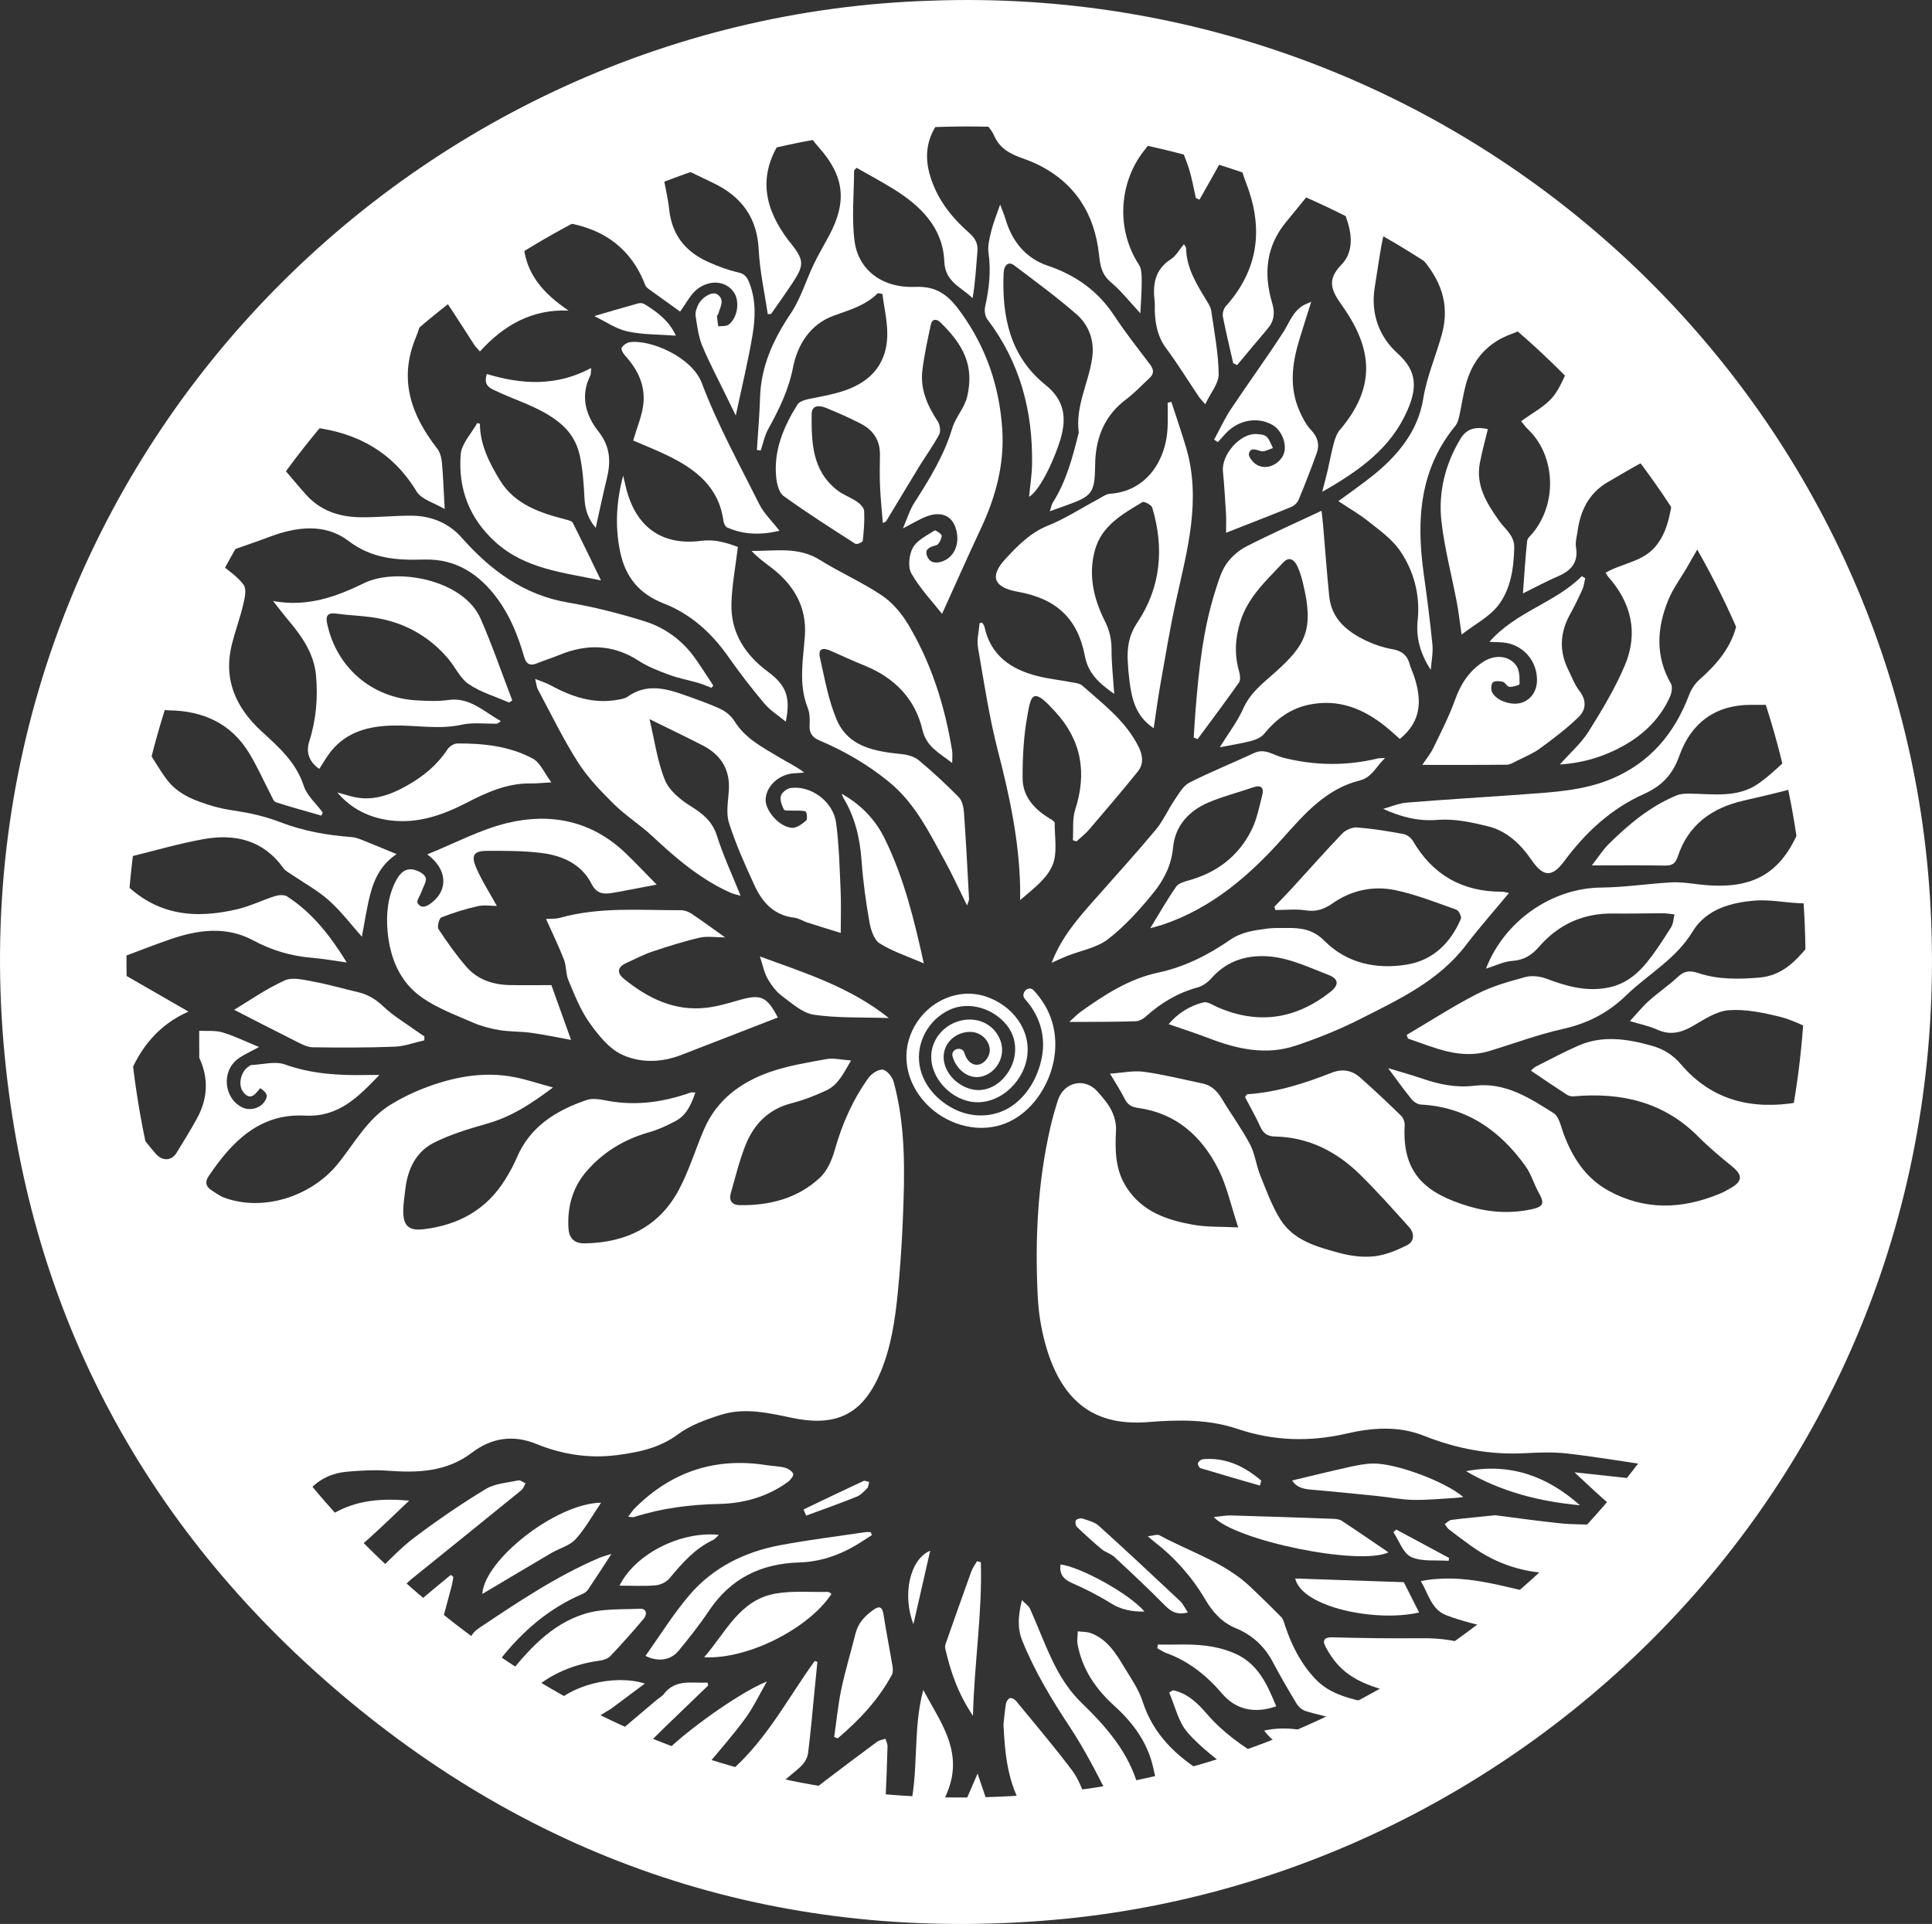
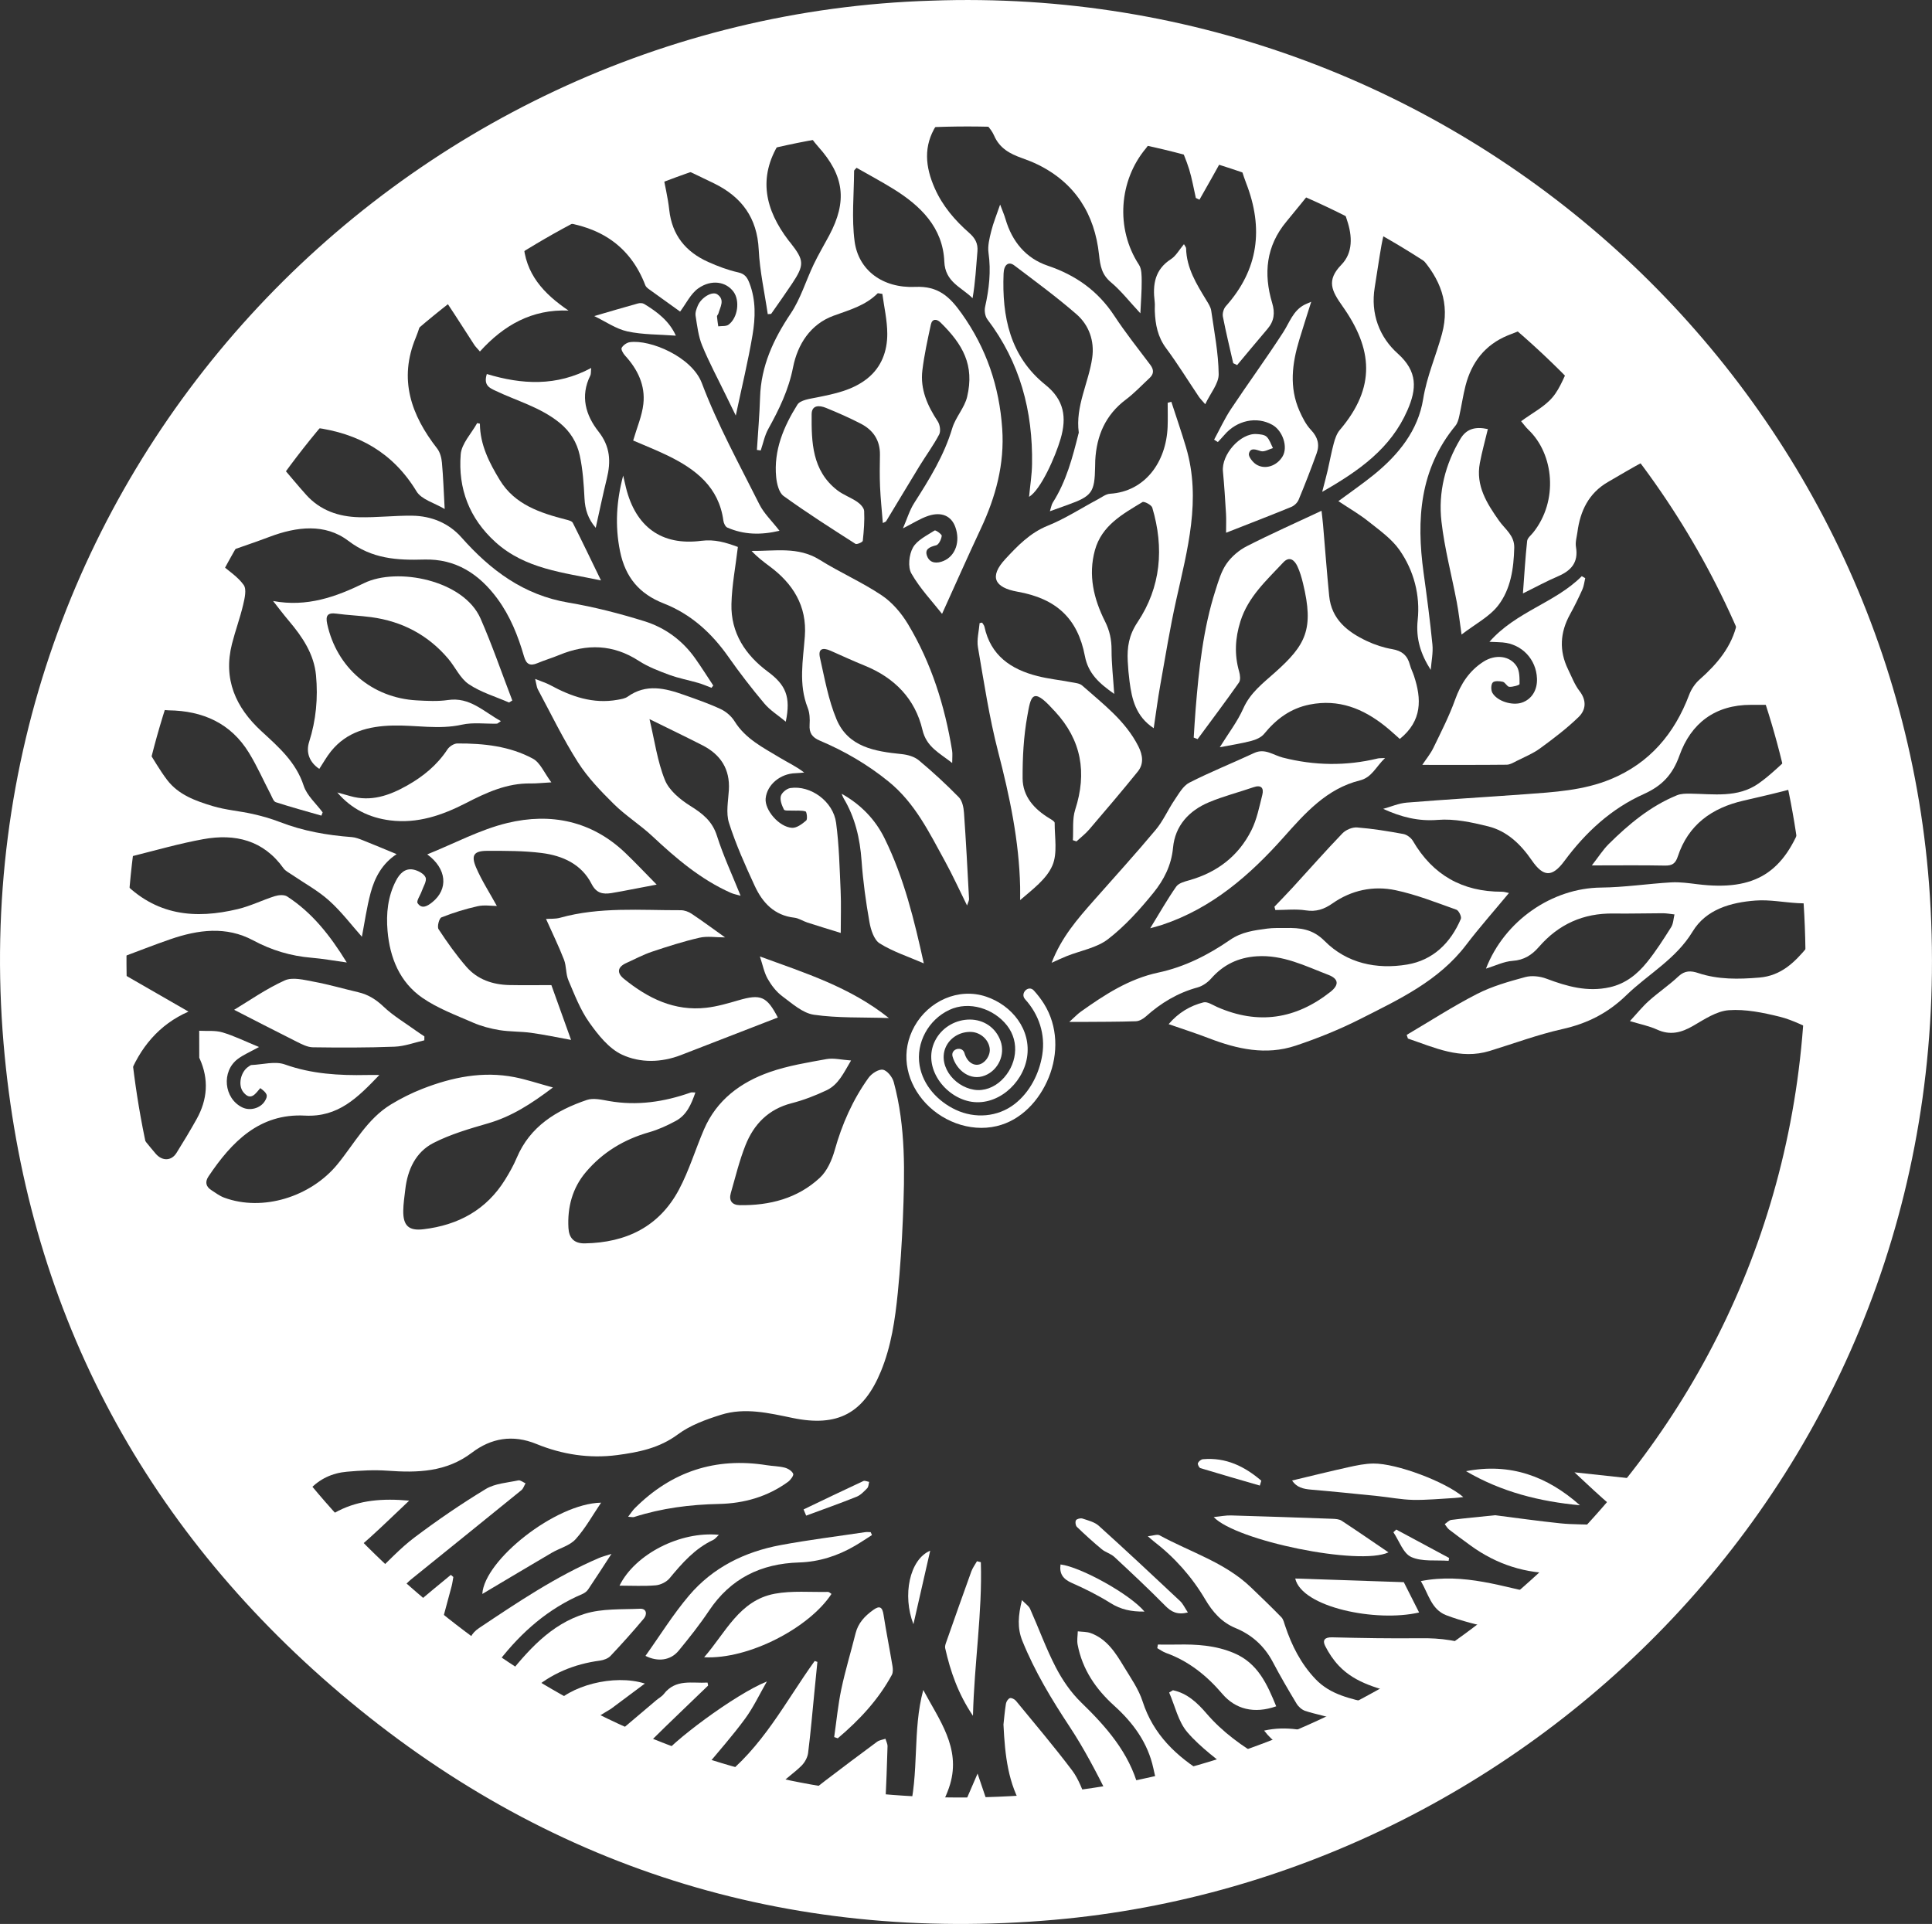
<svg xmlns="http://www.w3.org/2000/svg" id="Layer_1" data-name="Layer 1" viewBox="0 0 702.68 699.85">
  <rect x="0" y="0" width="702.68" height="699.85" fill="#333333" stroke="none" />
  <defs>
    <style>
      .cls-1 {
        fill: #fff;
      }

      .cls-2 {
        fill: none;
        stroke: #fff;
        stroke-miterlimit: 10;
        stroke-width: 46px;
      }
    </style>
  </defs>
  <path class="cls-1" d="M49.6,411.08c2.34,2.87,4.62,5.78,7.03,8.59,2.38,2.77,5.71,2.67,7.55-.27,2.53-4.04,4.99-8.13,7.32-12.3,3.98-7.13,4.52-14.49,1.12-22.02-.05-.12-.15-.24-.15-.36-.01-3.26-.02-6.51-.02-9.77,2.83,.16,5.82-.2,8.47,.59,4.29,1.28,8.35,3.3,13.27,5.32-3.18,1.77-5.65,2.8-7.72,4.36-6.01,4.53-5.04,14.33,1.61,17.59,2.84,1.39,6.61,.36,8.23-2.25,1.24-2,.99-2.81-1.64-4.75-1.65,1.87-3.39,4.91-6.16,1.48-2.1-2.6-.94-7.52,1.93-9.33,.33-.21,.67-.53,1.02-.55,4.07-.17,8.57-1.48,12.14-.21,9.78,3.49,19.72,4.05,29.85,3.84,1.24-.03,2.48,0,4.53,0-7.9,8.22-14.92,15.41-27.09,14.77-16.5-.87-26.63,9.55-35.05,22.11-1.33,1.98-.99,3.69,1,4.98,1.52,.98,3,2.12,4.67,2.74,14.06,5.22,31.5-.31,41.15-12.03,6.21-7.55,10.87-16.62,19.58-21.89,3.63-2.2,7.48-4.13,11.43-5.67,10.78-4.21,21.91-6.49,33.5-4.22,4.34,.85,8.57,2.29,13.94,3.75-7.94,6.01-15.08,10.58-23.57,13.04-6.77,1.96-13.67,3.96-19.9,7.15-6.47,3.32-9.42,9.74-10.24,16.96-.29,2.56-.7,5.13-.73,7.7-.07,5.44,2.02,7.36,7.35,6.72,12.65-1.5,22.91-7.04,29.74-18.11,1.56-2.52,3.03-5.14,4.18-7.86,4.85-11.49,14.44-17.29,25.5-21.06,2.36-.8,5.37-.09,8,.38,10.25,1.81,20.11,.34,29.8-3.09,.32-.11,.71-.01,1.68-.01-1.51,4.35-3.17,8.22-7.15,10.36-3.07,1.65-6.31,3.15-9.66,4.1-9.14,2.6-16.93,7.29-23.03,14.51-4.9,5.79-6.75,12.8-6.33,20.31,.19,3.5,1.9,5.68,5.95,5.61,15.04-.26,27.06-6.06,34.25-19.57,3.69-6.94,5.97-14.61,9.09-21.86,4.62-10.74,13.34-17.18,23.93-20.89,6.63-2.32,13.71-3.46,20.67-4.72,2.57-.46,5.36,.27,8.9,.51-2.67,4.49-4.56,8.78-8.91,10.84-4.08,1.93-8.37,3.59-12.74,4.71-8.41,2.17-13.73,7.64-16.77,15.33-2.22,5.61-3.65,11.54-5.32,17.36-.78,2.73,.46,4.35,3.28,4.39,10.87,.15,21.01-2.45,29.09-9.95,2.66-2.47,4.41-6.45,5.43-10.07,2.66-9.49,6.57-18.33,12.29-26.3,1.11-1.54,3.63-3.2,5.2-2.95,1.55,.24,3.47,2.64,3.96,4.44,4.44,16.38,4.02,33.15,3.33,49.9-.37,8.93-.95,17.86-1.84,26.76-.98,9.77-2.37,19.48-6.18,28.7-6.27,15.14-15.63,20.28-32.05,16.88-8.63-1.78-17.36-3.9-26.05-1.17-5.47,1.72-11.18,3.77-15.7,7.13-6.74,5.02-14.3,6.51-22.09,7.54-10.09,1.33-20.01-.21-29.36-4.04-8.61-3.53-16.48-2.13-23.43,3.14-9.39,7.13-19.82,7.37-30.77,6.58-4.88-.35-9.84-.06-14.72,.37-5.32,.46-10.02,2.61-13.7,6.65-1.88,2.06-3.31,1.22-4.65-.74-6.66-9.73-13.75-19.18-19.96-29.19-18.71-30.16-31.09-62.88-38.52-97.53-.23-1.05-.27-2.14-.4-3.21,.22-.08,.44-.16,.66-.23Z" />
-   <path class="cls-1" d="M450.35,446.47c-2.7-8.12-4.15-15.12-7.27-21.27-6.03-11.85-15.3-20.27-29.09-22.17-2.53-.35-3.91-1.22-4.99-3.42-1.36-2.76-3.08-5.34-5.27-9.06,4.6-.31,8.57-1.2,12.34-.68,7.14,.98,14.18,2.77,21.25,4.24,3.28,.68,5.39,2.75,7.08,5.59,3.33,5.56,7.2,10.82,10.23,16.54,1.82,3.44,2.24,7.61,3.72,11.27,2.21,5.47,4.24,11.13,7.34,16.09,4.82,7.69,13.33,9.96,21.45,12.16,4.07,1.11,8.55,1.69,12.69,1.23,4.09-.46,8.18-2.16,11.91-4.04,2.8-1.41,2.73-4.39,.7-6.64-5.78-6.42-11.52-12.9-17.67-18.95-8.57-8.44-18.77-13.71-31.09-13.94-2.68-.05-4.2-1.14-5.31-3.59-1.69-3.75-3.76-7.32-5.55-10.76,.52-.66,.66-1.02,.83-1.03,10.74-.69,20.83-3.96,30.74-7.84,3.82-1.49,7.26-.9,10.18,1.66,5.15,4.52,10.13,9.24,15.04,14.02,.81,.79,1.35,2.33,1.28,3.49-1.01,17.61,7.77,24.78,23.36,29.45,7.43,2.23,15.05,2.71,22.73,1.08,4.38-.93,4.86-2.15,2.72-5.96-1.77-3.15-2.77-6.81-4.85-9.72-9.34-13.06-21.48-21.55-38.1-22.43-1.18-.06-2.61-1.03-3.4-2-2.76-3.39-5.29-6.96-8.48-11.24,4.59,1.39,8.55,2.47,12.42,3.8,6.18,2.12,12.35,3.41,19.01,2.59,11.09-1.36,20.03,4.45,28.77,9.98,2,1.27,2.64,4.89,3.63,7.53,3.23,8.62,8,16.07,16.24,20.62,13.22,7.31,26.8,6.83,40.45,1.2,1.43-.59,2.81-1.35,4.15-2.13,4.29-2.48,4.28-4.73,.41-7.87-4.23-3.43-8.43-6.95-12.26-10.8-12.62-12.69-28.09-16.19-45.26-14.67-.82,.07-1.83-.13-2.51-.57-4.32-2.8-8.57-5.71-13.11-8.77,.57-.48,1.12-1.15,1.84-1.51,5.1-2.57,10.14-5.28,15.37-7.57,8.83-3.87,17.76-2.5,26.68,0,4.33,1.21,7.69,3.27,10.76,6.86,11.26,13.19,25.98,16.6,42.59,13.71,1.49-.26,3-.35,5.22-.6-1.01,5.42-1.83,10.33-2.85,15.19-5.73,27.32-14.86,53.49-27.87,78.15-6.64,12.58-14.74,24.37-22.16,36.54-1.47,2.4-3.56,3.23-6.27,2.82-10.06-1.49-20.1-3.18-30.2-4.33-5.01-.57-10.14-.39-15.19-.11-12.81,.7-25.02-1.64-36.89-6.36-9.17-3.64-18.75-2.93-27.96-.8-13.54,3.13-26.68,2.74-39.77-1.67-10.66-3.58-21.48-3.36-32.57-2.49-16.74,1.32-29.83-4.78-36.52-25.66-2.03-6.35-3.23-13.16-3.57-19.82-1.06-20.79-.09-41.51,4.62-61.9,.75-3.26,1.67-6.49,2.7-9.68,2.15-6.68,9.77-8.39,14.36-3.21,1.88,2.13,3.83,4.33,5.09,6.83,1.09,2.16,1.81,4.82,1.69,7.21-.37,7.35-.37,14.42,3.89,20.97,5.7,8.78,14.59,11.75,24.01,13.46,5.21,.95,10.64,.68,16.58,.99Z" />
  <path class="cls-1" d="M321.09,190.25c-.36-4.56-.82-8.89-1.01-13.24-.17-3.85-.1-7.71-.04-11.57,.08-5.24-2.43-8.97-6.9-11.29-4.14-2.15-8.43-4.03-12.75-5.79-2.31-.94-5.17-1.13-5.19,2.33-.08,10.2,.16,20.47,9.24,27.58,2.21,1.73,5.01,2.69,7.35,4.29,1.11,.76,2.45,2.16,2.51,3.33,.18,3.6-.11,7.25-.5,10.84-.05,.49-2.17,1.41-2.66,1.1-8.82-5.65-17.67-11.28-26.15-17.41-1.69-1.22-2.46-4.46-2.69-6.86-.95-9.74,2.72-18.39,7.72-26.36,1.05-1.67,4.47-2.12,6.9-2.6,6.58-1.32,13.16-2.62,18.56-6.94,5.13-4.11,7.23-9.91,7.23-16.17,0-4.95-1.17-9.89-1.79-14.58-1.24-.16-1.61-.31-1.72-.2-4.47,4.48-10.27,6.04-16.03,8.14-8.45,3.09-13.1,10.46-14.74,18.81-1.61,8.2-5.08,15.3-9.02,22.41-1.31,2.38-1.84,5.18-2.73,7.79-.46-.07-.92-.14-1.39-.2,.4-6.37,.96-12.73,1.15-19.1,.35-11.44,4.86-21.14,11.14-30.51,3.62-5.39,5.52-11.92,8.36-17.86,1.71-3.58,3.76-7.01,5.63-10.52,6.67-12.51,5.49-21.79-4.02-32.36-1.53-1.7-2.82-3.61-4.81-6.19,16.69-3.16,32.57-5.36,49.5-5.45-.73,1.7-1.06,2.9-1.7,3.91-4.8,7.55-4,15.16-.56,22.93,2.85,6.43,7.29,11.62,12.49,16.18,2.12,1.86,3.28,3.81,3.03,6.71-.48,5.63-.76,11.27-1.77,17.07-4.12-4.09-9.97-5.82-10.28-13.33-.51-12.38-8.65-20.33-18.65-26.49-4.28-2.64-8.72-5.02-13.26-7.61-.33,.41-.9,.79-.9,1.17-.05,8.53-.93,17.18,.18,25.56,1.38,10.48,10.15,17.12,22.07,16.59,8.35-.38,12.5,3.54,16.87,9.68,9.01,12.65,13.69,26.53,14.75,41.87,.89,12.9-2.36,24.84-7.78,36.39-4.88,10.4-9.52,20.92-14.1,31-3.52-4.49-8.02-9.2-11.15-14.68-1.35-2.36-.87-6.87,.55-9.42,1.52-2.73,5.06-4.39,7.91-6.24,.34-.22,2.64,1.39,2.57,1.97-.15,1.25-1.06,3.17-2.01,3.42-2.35,.6-4.34,1.36-3.29,4,1.06,2.66,3.66,2.68,6,1.68,4.36-1.86,6.11-7.13,4.25-12.31-1.44-4.02-4.97-5.68-9.85-4.07-2.87,.95-5.49,2.67-9.21,4.55,1.5-3.44,2.41-6.58,4.09-9.21,5.51-8.63,10.87-17.26,13.85-27.22,1.19-3.99,4.46-7.41,5.41-11.42,2.73-11.52-1.55-19.08-9.7-27.06-1.36-1.33-3.02-1.42-3.49,.76-1.19,5.52-2.41,11.06-3.09,16.66-.84,6.9,1.85,12.88,5.59,18.56,.81,1.22,1.15,3.57,.52,4.77-2.09,3.98-4.79,7.64-7.15,11.48-4.08,6.67-8.08,13.39-12.14,20.08-.11,.19-.43,.25-1.17,.65Z" />
  <path class="cls-1" d="M236.23,261.6c1.86,7.8,2.85,15.33,5.61,22.15,1.54,3.81,5.59,7.12,9.28,9.43,4.45,2.78,7.95,5.52,9.64,10.86,2.3,7.26,5.55,14.21,8.6,21.79-1.31-.38-2.49-.58-3.55-1.05-10.97-4.87-19.9-12.52-28.56-20.62-4.43-4.14-9.68-7.42-13.98-11.67-4.76-4.7-9.52-9.64-13.09-15.24-5.41-8.5-9.81-17.64-14.59-26.54-.39-.73-.44-1.65-.95-3.74,2.42,.98,4.02,1.45,5.45,2.23,7.67,4.17,15.63,6.97,24.55,5.35,1.27-.23,2.69-.44,3.69-1.16,6.69-4.76,13.54-3.06,20.39-.64,4.52,1.6,9.07,3.17,13.4,5.19,1.97,.92,3.92,2.61,5.06,4.46,3.98,6.41,10.43,9.57,16.5,13.25,2.85,1.73,5.91,3.12,8.81,5.37-1.05,.08-2.09,.21-3.14,.24-5.57,.13-10.41,4.21-10.88,9.2-.4,4.15,4.84,10.38,9.6,10.67,1.69,.1,3.69-1.41,5.15-2.66,.53-.46,.19-3.17-.23-3.3-1.5-.46-3.21-.23-4.84-.31-1.05-.05-2.78,.14-3.03-.37-.75-1.5-1.51-3.43-1.13-4.91,.31-1.22,2.12-2.72,3.45-2.92,7.38-1.1,15.61,4.84,16.65,12.65,1.1,8.17,1.27,16.48,1.65,24.74,.22,4.86,.04,9.74,.04,15.32-3.9-1.21-8.04-2.46-12.15-3.79-1.6-.52-3.11-1.58-4.73-1.76-7.3-.82-11.59-5.48-14.4-11.56-3.46-7.49-6.86-15.07-9.36-22.91-1.16-3.63-.29-7.96-.05-11.96,.46-7.67-3.03-12.93-9.64-16.3-5.96-3.04-12-5.94-19.22-9.5Z" />
  <path class="cls-1" d="M548.82,324.83c-5.31,6.41-10.69,12.47-15.59,18.9-9.96,13.09-24.36,19.78-38.39,26.89-7.6,3.85-15.59,7.08-23.67,9.77-10.71,3.56-21.21,1.24-31.46-2.71-4.7-1.81-9.5-3.34-14.67-5.14,3.53-4.14,7.8-6.69,12.67-7.92,1.44-.36,3.37,.98,5.01,1.7,14.87,6.53,28.58,4.43,41.19-5.54,3.23-2.56,2.94-4.74-.76-6.16-8.43-3.23-16.57-7.4-26.07-6.76-6.75,.45-12.15,3.06-16.6,8.11-1.26,1.43-3.12,2.72-4.93,3.22-7.19,1.96-13.31,5.64-18.8,10.57-.97,.87-2.38,1.68-3.62,1.73-6.44,.22-12.89,.19-19.33,.24-1.23,0-2.46,0-4.89,0,1.97-1.77,2.99-2.88,4.19-3.73,8.68-6.17,17.5-11.95,28.23-14.23,9.49-2.02,18.13-6.4,26.04-11.87,4.25-2.94,8.84-3.48,13.56-4.12,2.18-.29,4.41-.19,6.62-.22,5.29-.08,9.82,.3,14.24,4.75,8.08,8.12,18.9,10.4,29.99,8.55,9.42-1.58,15.83-7.86,19.54-16.61,.33-.79-.75-3.04-1.62-3.34-7.3-2.59-14.58-5.5-22.12-7.09-8.08-1.71-16.05-.04-22.96,4.81-3.03,2.12-5.92,3.11-9.72,2.52-3.6-.56-7.36-.12-11.05-.12-.11-.4-.22-.81-.33-1.21,2.2-2.31,4.43-4.58,6.58-6.92,6.04-6.59,11.94-13.31,18.14-19.75,1.24-1.29,3.59-2.29,5.33-2.16,5.64,.44,11.26,1.36,16.83,2.38,1.29,.24,2.81,1.37,3.48,2.52,7.25,12.44,18.05,18.51,32.38,18.48,.85,0,1.69,.3,2.55,.46Z" />
  <path class="cls-1" d="M509.13,268.8c-1.71-1.49-3.47-3.15-5.35-4.65-8.04-6.41-16.87-9.95-27.4-7.87-7.01,1.38-12.21,5.28-16.63,10.69-1.05,1.28-2.97,2.1-4.64,2.54-3.56,.94-7.22,1.48-11.47,2.31,3.15-5.09,6.43-9.33,8.54-14.08,2.55-5.75,7.12-9.18,11.57-13.15,11.18-9.97,14.22-15.69,10.17-32.37-.51-2.12-1.13-4.26-2.05-6.23-1.06-2.26-2.89-3.8-5.13-1.41-6.06,6.5-12.77,12.47-15.59,21.43-1.93,6.14-2.25,12.1-.47,18.27,.36,1.25,.58,3.07-.06,3.99-4.88,6.95-10,13.75-15.04,20.59-.47-.19-.94-.37-1.42-.56,.23-3.47,.42-6.95,.7-10.41,1.2-14.6,2.72-29.16,7.23-43.2,1.06-3.31,2.06-6.83,4-9.62,1.81-2.61,4.55-4.94,7.39-6.39,8.74-4.46,17.72-8.45,27.17-12.88,.21,1.91,.41,3.49,.55,5.08,.74,8.64,1.38,17.28,2.23,25.91,.84,8.51,6.68,13.09,13.72,16.4,2.9,1.36,6.06,2.41,9.21,2.94,3.55,.6,5.55,2.32,6.43,5.7,.36,1.37,1.03,2.66,1.48,4.01,2.79,8.41,3.04,16.33-5.14,22.95Z" />
  <path class="cls-1" d="M540.44,352.38c6.78-17.55,24.14-29.36,41.87-29.52,8.51-.08,17-1.4,25.51-1.89,3.18-.18,6.42,.29,9.61,.68,21,2.58,31.5-4.29,38.45-23.61,.36-.99,.77-1.96,1.15-2.94,.42,.03,.84,.07,1.25,.1,1.4,10.94,2.79,21.89,4.25,33.36-3.28,0-5.93,.12-8.57-.03-5.15-.28-10.35-1.33-15.44-.95-9.01,.67-18,3.19-22.9,11.27-6.1,10.07-16.13,15.44-24.12,23.18-6.75,6.55-14.25,10.3-23.3,12.32-8.93,2-17.59,5.24-26.37,7.93-10.73,3.3-20.14-1.24-29.76-4.5-.15-.44-.29-.89-.44-1.33,8.51-5.01,16.82-10.41,25.59-14.9,5.47-2.8,11.56-4.51,17.52-6.13,2.37-.64,5.38-.3,7.73,.59,7.47,2.81,14.88,4.93,23,3.11,5.78-1.29,10.02-4.74,13.54-9.08,3.25-4.01,6.04-8.41,8.8-12.78,.81-1.29,.83-3.07,1.21-4.63-1.42-.15-2.85-.43-4.27-.43-5.97,0-11.95,.19-17.92,.1-10.95-.17-19.94,3.89-27.09,12.12-2.55,2.94-5.41,4.81-9.58,5.1-3.21,.22-6.32,1.79-9.75,2.84Z" />
  <path class="cls-1" d="M346.32,277.55c-4.68-3.71-9.34-5.77-10.82-12.06-2.65-11.29-10.15-18.94-20.93-23.33-4.2-1.71-8.32-3.59-12.46-5.44-3.06-1.36-4.59-.6-3.89,2.5,1.71,7.56,3.06,15.36,6.03,22.44,4.25,10.12,13.98,11.67,23.67,12.65,2.16,.22,4.63,.9,6.24,2.24,5.07,4.23,9.95,8.73,14.57,13.45,1.26,1.28,1.74,3.7,1.88,5.64,.74,10.45,1.28,20.92,1.84,31.38,.03,.54-.33,1.1-.73,2.35-2.88-5.81-5.26-11.07-8.03-16.11-5.73-10.43-10.9-21.18-20.53-28.98-7.64-6.2-15.96-11.05-24.94-14.85-2.85-1.2-3.96-2.8-3.76-5.84,.13-2.04,.04-4.29-.7-6.15-3.39-8.59-1.67-17.29-1.03-26.01,.81-10.99-4.32-19.15-12.89-25.48-2.24-1.66-4.45-3.35-6.49-5.55,8.45,.12,16.89-1.69,24.77,3.24,7.35,4.6,15.4,8.11,22.59,12.93,3.83,2.57,7.15,6.49,9.55,10.49,8.5,14.16,13.37,29.71,16.03,45.97,.2,1.21,.03,2.47,.03,4.51Z" />
  <path class="cls-1" d="M155.41,310.78c9.92-3.99,19.2-9.02,29.12-11.41,15.76-3.8,30.67-.8,42.9,10.88,3.73,3.56,7.26,7.33,11.4,11.53-4.52,.87-8.59,1.65-12.66,2.42-1.27,.24-2.53,.47-3.81,.67-3.14,.48-5.46,.07-7.21-3.36-3.68-7.21-10.56-10.26-18.1-11.22-6.53-.83-13.19-.8-19.8-.79-4.86,0-6.01,1.56-4.1,6.04,2.02,4.73,4.87,9.11,7.56,14.01-1.97,0-4.58-.44-6.97,.09-4.48,1-8.92,2.37-13.19,4.07-.84,.34-1.63,3.39-1.05,4.28,3.11,4.74,6.41,9.41,10.13,13.69,4.02,4.63,9.57,6.51,15.63,6.64,5.17,.11,10.35,.02,15.28,.02,2.4,6.69,4.7,13.1,7.16,19.94-4.75-.86-9.6-1.9-14.5-2.58-3.83-.53-7.76-.37-11.56-.99-3.27-.54-6.58-1.41-9.61-2.73-6.26-2.73-12.83-5.16-18.39-9-8.26-5.7-11.85-14.58-12.69-24.4-.53-6.23,.08-12.44,3.04-18.17,1.34-2.58,3.25-4.69,6.36-4.09,1.67,.33,3.9,1.5,4.44,2.87,.51,1.28-.84,3.32-1.42,5.01-.51,1.49-2,3.55-1.48,4.33,1.53,2.32,3.61,1.04,5.32-.33,5.95-4.77,5.31-12.22-1.81-17.41Z" />
  <path class="cls-1" d="M405.23,252.4c-5.41-3.82-9.43-7.34-10.65-13.77-2.62-13.74-10.48-20.9-24.44-23.38-8.54-1.52-10.42-5.5-4.49-11.9,4.37-4.71,8.95-9.52,15.42-12.12,6.32-2.54,12.12-6.34,18.17-9.56,1.47-.78,2.97-1.98,4.52-2.07,12.66-.81,20.41-11.48,20.91-24.36,.11-2.9,.02-5.81,.02-8.72,.44-.12,.89-.24,1.33-.37,1.79,5.52,3.7,11.01,5.35,16.58,5.6,18.95,.49,37.21-3.59,55.58-2.27,10.22-3.94,20.57-5.78,30.88-.91,5.12-1.58,10.29-2.39,15.7-6.54-4.32-7.95-10.55-8.79-17.04-.32-2.44-.54-4.9-.66-7.36-.25-5.05,.41-9.43,3.55-14.13,8.53-12.76,9.75-27.04,5.38-41.7-.3-1-2.97-2.39-3.58-2.02-7.2,4.36-14.8,8.5-17.28,17.48-2.51,9.12-.43,17.76,3.67,25.91,1.7,3.39,2.39,6.66,2.38,10.4-.01,5.02,.58,10.05,.97,15.96Z" />
  <path class="cls-1" d="M101.76,168.79c3.58,4.19,6.52,7.78,9.62,11.23,5.09,5.66,11.8,7.93,19.12,8.12,6.46,.17,12.94-.63,19.41-.55,6.97,.08,13.32,2.71,17.87,7.84,10.61,11.98,22.64,21.02,38.95,23.77,9.32,1.57,18.56,3.95,27.6,6.76,7.52,2.33,13.86,6.95,18.5,13.51,2.29,3.23,4.4,6.6,6.59,9.9-.22,.27-.43,.55-.65,.82-1.61-.6-3.18-1.31-4.83-1.78-3.48-1.01-7.09-1.67-10.48-2.92-3.82-1.41-7.73-2.9-11.11-5.09-9.34-6.06-18.9-6.29-28.91-2.16-2.63,1.09-5.38,1.9-8,3-2.67,1.12-4.03,.37-4.84-2.41-2.17-7.5-5.02-14.7-9.71-21.07-6.63-8.99-15.15-14.55-26.62-14.22-9.87,.29-18.92-.22-27.59-6.81-8.45-6.43-18.83-5.16-28.63-1.46-4.76,1.8-9.58,3.41-14.38,5.11-.37-.46-.75-.93-1.12-1.39,6.36-10,12.73-20,19.22-30.19Z" />
  <path class="cls-1" d="M99.33,218.62c12.3,2.29,22.84-1.49,33.09-6.5,12.02-5.88,36.21-1.15,42.36,12.88,4.27,9.75,7.73,19.86,11.55,29.81-.4,.24-.8,.49-1.2,.73-4.92-2.15-10.25-3.71-14.63-6.66-3.13-2.11-4.89-6.2-7.46-9.24-7.34-8.67-16.77-13.62-27.99-15.14-4.23-.57-8.51-.71-12.73-1.29-3.22-.44-3.96,.78-3.32,3.72,3.44,15.94,16.27,26.97,32.64,27.84,3.75,.2,7.59,.41,11.27-.13,7.94-1.17,12.87,4.13,19.26,7.66-.91,.6-1.18,.94-1.47,.94-4.24,.1-8.63-.54-12.68,.36-8.44,1.88-16.79,.11-25.17,.32-8.76,.22-16.72,2.22-22.49,9.4-1.59,1.98-2.83,4.24-4.23,6.37-3.52-2.35-4.94-5.91-3.7-9.8,2.53-7.91,3.27-16.03,2.51-24.21-.72-7.78-4.96-14.03-9.88-19.85-1.99-2.35-3.84-4.81-5.75-7.23Z" />
  <path class="cls-1" d="M382.47,350.25c3.6-9.34,9.46-16.01,15.34-22.67,7.55-8.55,15.23-17,22.55-25.76,2.71-3.24,4.43-7.29,6.83-10.82,1.56-2.29,3.1-5.13,5.38-6.3,7.69-3.93,15.74-7.13,23.57-10.79,3.94-1.83,6.97,.79,10.35,1.65,11.53,2.96,23.06,3.13,34.64,.33,.48-.12,1-.06,2.62-.15-3.4,3.25-4.77,7.06-9.18,8.15-12.02,2.99-19.86,11.85-27.61,20.56-12.41,13.95-26.15,25.91-44.22,31.95-1.17,.39-2.38,.68-4.4,1.26,3.43-5.59,6.22-10.53,9.46-15.15,.89-1.27,3.05-1.84,4.74-2.31,10.14-2.86,17.9-8.8,22.6-18.17,1.99-3.96,2.87-8.53,3.97-12.89,.62-2.48-.38-3.76-3.21-2.78-5.39,1.86-10.96,3.27-16.2,5.47-7.26,3.05-12.32,8.53-13.06,16.53-.6,6.44-3.37,11.77-7.13,16.4-4.94,6.09-10.31,12.07-16.48,16.84-4.12,3.19-9.95,4.17-15,6.17-1.62,.64-3.19,1.4-5.57,2.46Z" />
  <path class="cls-1" d="M632.86,220.22c6.76,11.2,11.24,23.12,15.13,36.17-4.16,0-7.64,0-11.11,0-13.05-.03-21.86,6.68-26.05,18.43-2.49,6.99-6.35,11.05-12.99,14.03-11.8,5.29-21.13,13.9-28.83,24.3-4.43,5.99-7.63,5.99-11.89-.2-4.04-5.86-9-10.66-15.92-12.37-5.95-1.47-12.27-2.83-18.28-2.34-7.04,.57-13.28-1.01-19.85-4.01,2.84-.78,5.65-2.03,8.54-2.27,14.33-1.16,28.69-2,43.04-3.05,10.59-.78,21.26-1.36,31.22-5.49,14.14-5.86,23.16-16.55,28.49-30.69,.77-2.03,2.13-4.08,3.75-5.51,6.44-5.7,11.83-12.01,13.69-20.68,.45-2.08,.71-4.2,1.05-6.31Z" />
  <path class="cls-1" d="M282.91,370.12c-11.83,4.59-23.52,9.1-35.2,13.65-7.2,2.8-14.9,2.94-21.5-.14-4.79-2.24-8.71-7.21-11.92-11.75-3.25-4.59-5.33-10.07-7.56-15.31-.98-2.3-.69-5.12-1.6-7.47-1.9-4.9-4.22-9.64-6.54-14.83,1.45-.11,3.36,.06,5.09-.42,14.46-4.04,29.25-2.7,43.95-2.75,1.32,0,2.81,.55,3.92,1.29,3.98,2.66,7.83,5.51,12.17,8.6-3.41,0-6.49-.54-9.3,.11-5.86,1.35-11.63,3.19-17.34,5.11-3.18,1.07-6.17,2.69-9.24,4.07-3.27,1.46-3.61,3.59-.91,5.78,8.73,7.08,18.35,11.85,29.96,10.52,3.95-.45,7.84-1.59,11.68-2.71,8.13-2.37,10.3-1.47,14.33,6.25Z" />
  <path class="cls-1" d="M520.36,243.67c-3.65-5.71-5.45-11.35-4.74-18.12,.96-9.04-1.38-17.97-6.6-25.46-2.87-4.11-7.31-7.22-11.32-10.42-3.3-2.64-7.01-4.76-10.92-7.37,4.61-3.42,8.94-6.39,13-9.69,8.87-7.22,15.99-16.01,17.83-27.44,1.33-8.28,4.69-15.77,6.84-23.7,3.03-11.2-.69-20.07-7.92-28.18-2.66-2.98-5.22-6.05-7.55-9.43,17.49,9.41,33.37,21.03,48.56,34.6-3.3,1.28-6.23,2.35-9.12,3.54-8.31,3.41-13.2,9.78-15.4,18.3-.93,3.63-1.45,7.37-2.27,11.03-.27,1.23-.63,2.6-1.4,3.53-13.03,15.84-14.24,34.19-11.59,53.42,1.2,8.71,2.36,17.43,3.22,26.17,.3,3.02-.38,6.14-.61,9.21Z" />
  <path class="cls-1" d="M357.19,226.46c.29,.5,.74,.98,.86,1.52,2.25,10.49,9.66,15.51,19.3,17.95,4.01,1.02,8.16,1.44,12.23,2.22,1.39,.26,3.08,.38,4.03,1.23,7.54,6.68,15.73,12.79,20.43,22.12,1.59,3.16,2.05,6.36-.23,9.17-5.76,7.13-11.71,14.1-17.67,21.07-1.36,1.59-3.07,2.89-4.62,4.32-.44-.14-.88-.28-1.31-.43,.24-3.72-.26-7.68,.85-11.12,4.33-13.42,2.29-25.29-7.35-35.71-.26-.29-.55-.55-.81-.84-7.58-8.44-8.02-4.37-9.25,2.45-1.35,7.44-1.76,15.14-1.72,22.72,.04,6.59,4.2,11.17,9.7,14.52,.75,.46,1.97,1.13,1.96,1.69-.03,5.22,1.1,11.03-.83,15.5-2.11,4.91-7.08,8.58-11.73,12.58,0-1.6,.03-3.21,0-4.81-.37-16.77-3.82-32.98-8.01-49.17-3.22-12.45-5.14-25.25-7.33-37.95-.49-2.83,.36-5.88,.6-8.83,.3-.06,.59-.12,.89-.18Z" />
  <path class="cls-1" d="M363.77,74.45c.81,2.18,1.49,3.71,1.95,5.29,2.38,8.13,7.41,14.22,15.32,16.9,10.23,3.46,18.28,9.16,24.23,18.21,4.05,6.16,8.66,11.96,13.1,17.86,1.33,1.77,1.35,3.29-.26,4.79-2.85,2.65-5.53,5.52-8.63,7.85-7.42,5.58-10.65,13.11-11.13,22.1-.04,.78-.03,1.56-.05,2.34-.16,9.36-1.12,10.68-10.07,13.89-1.92,.69-3.85,1.38-6.38,2.29,.46-1.4,.58-2.41,1.07-3.18,4.9-7.69,7.16-16.35,9.34-25.05,.03-.13,.12-.26,.1-.37-1.3-9.62,3.6-18.11,4.89-27.24,.86-6.1-1.16-11.87-5.75-15.85-7.22-6.27-14.96-11.95-22.59-17.73-2.1-1.59-3.77-.27-3.9,2.94-.62,15.65,2.29,30.12,15.25,40.52,6.77,5.43,7.78,11.79,5.49,19.6-1.91,6.54-7.2,18.53-11.47,21.12,.39-4.13,1.02-7.99,1.08-11.86,.33-19.31-4.37-37.09-16.24-52.7-.85-1.12-1.15-3.15-.83-4.56,1.45-6.5,2.19-12.94,1.24-19.62-.36-2.55,.35-5.34,.99-7.91,.74-2.99,1.94-5.87,3.22-9.64Z" />
  <path class="cls-1" d="M576.56,210.29c-.34,1.39-.47,2.88-1.05,4.16-1.38,3.07-2.87,6.11-4.5,9.06-3.62,6.57-4,13.21-.69,19.98,1.31,2.67,2.37,5.56,4.16,7.88,2.67,3.45,2.32,6.88-.32,9.44-4.31,4.19-9.17,7.86-14.03,11.42-2.59,1.89-5.66,3.13-8.55,4.59-1.14,.58-2.38,1.33-3.58,1.35-10.08,.11-20.17,.06-30.71,.06,1.34-2.02,2.97-3.98,4.05-6.21,2.8-5.78,5.75-11.53,7.91-17.56,2.06-5.76,5.17-10.46,10.23-13.73,4.37-2.83,9.65-2.24,12.13,1.6,1.11,1.72,1.06,4.31,1.06,6.51,0,.37-2.45,1.08-3.72,1-.82-.05-1.47-1.62-2.37-1.84-1.19-.29-3.08-.4-3.67,.28-.66,.75-.68,2.77-.12,3.74,1.76,3.08,7.23,4.73,10.68,3.58,3.6-1.2,5.71-4.54,5.54-8.78-.27-7.02-5.5-12.53-12.48-13.13-1.28-.11-2.57-.12-4.81-.22,9.67-11.04,23.96-14.18,33.58-23.88,.41,.24,.82,.48,1.24,.71Z" />
  <path class="cls-1" d="M53.37,272.32c2.55,3.96,4.73,7.86,7.41,11.38,4.14,5.45,10.42,7.66,16.62,9.53,4.68,1.41,9.66,1.77,14.45,2.84,3.39,.76,6.76,1.72,10,2.97,8.41,3.26,17.15,4.79,26.09,5.46,1.38,.1,2.76,.65,4.07,1.17,3.95,1.57,7.87,3.22,12.25,5.03-5.23,3.41-7.97,8.49-9.47,14.12-1.43,5.34-2.19,10.87-3.17,15.93-3.64-4.09-7.38-9.07-11.92-13.15-4.07-3.66-9.03-6.33-13.58-9.45-1.04-.72-2.3-1.32-3-2.3-7.33-10.26-17.62-12.7-29.22-10.59-8.51,1.54-16.86,3.94-25.26,6.05-2.13,.54-3.47,.37-2.96-2.24,2.35-11.93,4.74-23.85,7.14-35.77,.07-.34,.36-.63,.57-.98Z" />
  <path class="cls-1" d="M247.34,113.33c-3.42-2.45-7.4-5.3-11.36-8.17-.5-.36-1.06-.84-1.27-1.38-5.49-14.36-16.49-21.35-31.38-23.16-.1-.42-.2-.83-.3-1.25,12.36-5.84,24.71-11.68,37.69-17.82,1.07,5.73,2.19,10.24,2.69,14.81,1.01,9.18,5.99,15.26,14.15,18.92,3.51,1.57,7.19,2.97,10.93,3.8,2.51,.55,3.33,1.94,4.11,3.97,2.37,6.17,2.15,12.57,1.1,18.81-1.58,9.42-3.85,18.71-6.09,29.3-1.5-3.07-2.53-5.14-3.53-7.22-2.93-6.06-6.13-12.01-8.69-18.22-1.39-3.38-1.82-7.19-2.4-10.85-.19-1.18,.33-2.58,.83-3.74,1.28-2.95,5.25-5.32,7.07-4.06,2.87,1.98,1.04,4.61,.39,6.99-.1,.37-.53,.7-.51,1.03,.09,1.21,.31,2.42,.47,3.62,1.27-.18,2.85,.06,3.75-.61,3.39-2.54,4.15-8.68,1.84-11.91-2.69-3.75-8.06-4.67-12.84-1.31-2.79,1.96-4.43,5.55-6.63,8.47Z" />
  <path class="cls-1" d="M553.9,215.87c.51-6.84,.87-12.98,1.53-19.09,.12-1.09,1.42-2.08,2.21-3.08,9.23-11.56,7.51-28.5-1.67-37.29-1.09-1.04-1.97-2.3-2.73-3.19,4.09-3.01,8.51-5.24,11.45-8.73,2.96-3.51,4.46-8.25,7.31-13.84,2.63,3.1,4.95,5.81,7.25,8.53,6.68,7.91,13.34,15.85,20.06,23.72,1.87,2.19,1.44,3.45-1.03,4.76-4.56,2.42-9,5.09-13.48,7.68-6.99,4.06-10.06,10.51-11.08,18.21-.24,1.8-.83,3.68-.53,5.4,.96,5.61-1.72,8.62-6.54,10.68-4.12,1.76-8.07,3.92-12.76,6.24Z" />
  <path class="cls-1" d="M355.6,41.63c21.98-.44,42.98,2.37,64.63,6.89-1.4,2.24-2.22,3.97-3.41,5.39-9.83,11.68-11.19,29.21-2.57,42.4,1.01,1.55,.97,3.94,.99,5.94,.03,3.57-.27,7.14-.48,11.72-4.02-4.31-7.02-8.2-10.71-11.29-3.36-2.81-3.89-5.98-4.33-10.06-1.58-14.71-8.65-26.07-22.28-32.76-1.86-.91-3.81-1.66-5.76-2.36-4.36-1.55-8.12-3.53-10.15-8.24-1.13-2.62-3.56-4.68-5.94-7.64Z" />
-   <path class="cls-1" d="M567.31,278.11c3.86-4.35,7.84-7.8,10.51-12.07,4.84-7.72,9.6-15.63,13.14-24,5-11.81,2.38-22.82-6.17-32.39-.24-.27-.39-.64-.81-1.34,6.21-3.55,14.03-3.97,18.71-10.23,4.63-6.19,4.91-13.42,6.55-21.14,1.53,2.22,3.2,4.36,4.56,6.68,2.01,3.42,5.17,6.93,5.28,10.48,.11,3.54-2.76,7.26-4.63,10.74-2.45,4.55-5.77,8.71-7.7,13.45-4.12,10.11-4.78,20.34,.95,30.34,.66,1.16,.34,3.31-.26,4.68-3.53,8.03-9.62,13.89-17.12,18.05-6.92,3.84-14.47,6.17-23.03,6.73Z" />
  <path class="cls-1" d="M268.37,198.96c-.85,7.16-2.17,13.93-2.34,20.74-.27,10.53,5.08,18.58,13.27,24.65,6.45,4.79,8.39,9.06,6.49,18.16-2.83-2.35-5.72-4.13-7.79-6.6-4.58-5.45-8.95-11.1-13.04-16.93-6.11-8.7-13.61-15.58-23.6-19.49-8.76-3.43-13.9-9.42-15.84-18.93-1.92-9.39-1.3-18.4,1.13-27.56,.34,1.46,.66,2.93,1.02,4.39,3.52,14.2,12.89,21.2,27.36,19.34,4.99-.64,9.04,.64,13.35,2.23Z" />
  <path class="cls-1" d="M116.89,296.69c-5.53-1.6-11.1-3.1-16.57-4.88-.84-.27-1.33-1.8-1.86-2.82-2.64-5.05-4.94-10.3-7.91-15.15-6.62-10.81-16.84-15.29-29.17-15.45-3.39-.04-4.19-1.32-2.97-4.28,6.2-14.94,12.37-29.89,18.63-44.8,.63-1.5,1.81-2.77,2.9-4.39,3.14,2.72,6.56,4.85,8.7,7.88,1.12,1.6,.35,4.86-.21,7.23-1.13,4.78-2.85,9.42-4.06,14.19-3.25,12.82,1.32,23.1,10.67,31.72,6.25,5.76,12.61,11.24,15.42,19.89,1.17,3.59,4.53,6.48,6.89,9.68-.15,.4-.31,.8-.46,1.2Z" />
  <path class="cls-1" d="M283.52,193.07c-6.82,1.61-13,1.46-19-1.17-.71-.31-1.3-1.59-1.42-2.49-1.64-12.25-10.06-18.71-20.18-23.65-4.25-2.07-8.67-3.8-12.63-5.52,1.37-4.73,3.21-8.92,3.7-13.27,.77-6.79-2.06-12.62-6.66-17.63-.69-.75-1.54-2.27-1.23-2.81,.54-.96,1.86-1.9,2.97-2.06,7.4-1.04,22.59,5.32,26.2,14.91,5.72,15.18,13.65,29.55,20.94,44.12,1.64,3.27,4.48,5.94,7.3,9.58Z" />
  <path class="cls-1" d="M441.58,159.93c2.04-3.74,3.81-7.65,6.16-11.18,6.23-9.37,12.88-18.45,18.98-27.9,2.3-3.57,3.57-7.8,7.65-9.96,.54-.29,1.11-.5,2.53-1.12-1.6,5.09-3.02,9.45-4.34,13.83-2.61,8.62-3.73,17.29,.06,25.87,1.09,2.46,2.38,5.02,4.2,6.94,2.45,2.58,3.2,5.29,2.07,8.44-2.05,5.71-4.25,11.36-6.58,16.96-.44,1.07-1.6,2.16-2.68,2.6-7.63,3.13-15.32,6.09-23.7,9.38,0-2.85,.1-4.87-.02-6.88-.31-5.15-.63-10.3-1.12-15.44-.58-6.14,6.34-13.97,12.23-13.58,1.26,.08,2.86,.21,3.66,.98,1.09,1.04,1.56,2.73,2.3,4.13-1.47,.42-3.11,1.46-4.36,1.11-1.87-.53-3.8-1.47-4.38,.88-.26,1.06,1.34,3.1,2.59,3.92,3.23,2.09,7.6,.6,9.67-2.92,2-3.41,.06-9.31-3.76-11.46-5.66-3.17-12.88-1.65-17.42,3.67-.76,.89-1.59,1.74-2.38,2.6-.45-.29-.9-.58-1.36-.87Z" />
  <path class="cls-1" d="M487.49,71.74c6.63,3.44,12.09,6.28,16.93,8.8-.75,3.23-1.49,5.94-1.98,8.7-.9,5.1-1.62,10.23-2.45,15.33-1.56,9.54,1.71,18.07,8.37,24.03,7.35,6.58,6.9,12.93,3.52,20.66-6.05,13.84-17.47,21.95-30.99,29.65,.86-3.33,1.48-5.6,2.01-7.89,.76-3.26,1.33-6.56,2.21-9.79,.46-1.69,1.08-3.53,2.19-4.83,13.27-15.59,11.93-29.52,.98-45.01-3.94-5.58-5.98-9.37-.39-15.12,4.22-4.34,3.98-10.41,2.03-16.17-.8-2.37-1.41-4.8-2.44-8.37Z" />
  <path class="cls-1" d="M112.96,154.8c12.28-14.99,25.66-28.31,40.96-40.11-.88,2.7-1.59,5.47-2.68,8.08-6.34,15.2-1.73,28.2,7.75,40.37,1.06,1.36,1.58,3.37,1.74,5.13,.48,5.25,.65,10.52,1,16.89-3.69-2.21-8.42-3.42-10.23-6.41-8.58-14.15-21.19-21.16-37.11-23.24-.24-.03-.45-.22-1.43-.73Z" />
  <path class="cls-1" d="M531.58,230.82c-.66-4.54-1.06-8.22-1.75-11.83-1.85-9.76-4.44-19.43-5.56-29.27-1.22-10.63,1.35-20.85,6.91-30.11,2.14-3.57,5.3-4.54,9.96-3.53-.98,4.11-2.12,8.19-2.91,12.34-1.56,8.26,2.54,14.69,7,21.03,2.15,3.05,5.62,5.3,5.51,9.81-.19,7.53-1.28,15.05-5.84,20.97-3.19,4.13-8.33,6.74-13.32,10.59Z" />
  <path class="cls-1" d="M662.05,375.78c-5.21-2.15-9.8-4.71-14.73-5.93-6.04-1.49-12.44-2.82-18.55-2.38-4.44,.32-8.86,3.31-12.95,5.68-4.33,2.51-8.37,3.56-13.16,1.36-2.88-1.32-6.08-1.93-9.85-3.08,2.56-2.76,4.56-5.28,6.93-7.39,3.46-3.09,7.35-5.71,10.73-8.89,2.3-2.17,4.56-2.07,7.14-1.21,7.28,2.43,14.69,2.29,22.26,1.66,7.94-.66,12.82-5.53,17.45-11.08,1.47-1.76,2.89-3.56,4.95-5.2,1.21,12.11,.74,24.07-.21,36.45Z" />
  <path class="cls-1" d="M504.34,620.97c-5.66,4.74-10.7,7.97-17.76,4.9-3.76-1.64-7.97-2.21-11.89-3.53-1.21-.41-2.45-1.51-3.12-2.63-3.01-4.99-5.95-10.03-8.66-15.18-3.05-5.78-7.64-9.88-13.52-12.3-5.14-2.11-8.41-5.98-11.04-10.43-4.89-8.27-11.12-15.27-18.7-21.11-.49-.38-.94-.8-2.18-1.87,2-.2,3.42-.81,4.26-.35,11.18,6.13,23.75,9.83,33.23,18.93,3.74,3.59,7.47,7.17,11.08,10.88,.74,.76,1,2.03,1.36,3.1,2.41,7.2,5.73,13.81,11.06,19.41,5.48,5.76,12.76,7.06,19.9,8.85,1.72,.43,3.46,.77,5.98,1.33Z" />
  <path class="cls-1" d="M42.79,348.78c.55-10.31,1.03-19.41,1.52-28.52,12.36,12.96,26.76,14.12,42.22,10.42,4.59-1.1,8.91-3.27,13.43-4.7,1.37-.43,3.39-.59,4.47,.11,9.06,5.87,15.57,14.08,21.69,24.02-4.85-.67-8.81-1.39-12.81-1.72-7.54-.63-14.5-2.71-21.23-6.32-9.8-5.26-20.04-3.88-30.1-.42-5.97,2.06-11.85,4.39-19.2,7.13Z" />
  <path class="cls-1" d="M154.31,378.43c-3.59,.81-7.16,2.17-10.78,2.31-9.91,.38-19.84,.36-29.76,.22-1.96-.03-4-1.11-5.83-2.02-7.95-3.97-15.83-8.06-22.78-11.62,5.38-3.22,11.59-7.62,18.4-10.69,2.88-1.3,7.08-.18,10.57,.47,5.44,1,10.77,2.57,16.17,3.83,3.6,.84,6.44,2.62,9.19,5.23,3.5,3.34,7.79,5.87,11.75,8.73,1.01,.73,2.07,1.41,3.11,2.11,0,.48-.02,.96-.02,1.44Z" />
  <path class="cls-1" d="M174.54,154.12c.06,7.71,3.46,14.31,7.28,20.57,5.39,8.83,14.58,11.88,23.99,14.3,.9,.23,2.18,.53,2.52,1.19,3.42,6.77,6.69,13.61,10.25,20.95-13.78-2.9-27.55-4.14-38.37-13.92-9.52-8.61-13.64-19.5-12.65-31.92,.31-3.93,3.9-7.6,5.99-11.39l1,.23Z" />
  <path class="cls-1" d="M122.7,288.27c1.56,.44,3.13,.86,4.68,1.31,7.56,2.18,14.31-.23,20.75-3.87,5.8-3.28,10.87-7.42,14.6-13.1,.71-1.09,2.39-2.17,3.63-2.17,9.52-.05,19,.96,27.46,5.53,2.67,1.44,4.11,5.15,6.71,8.62-3.47,.19-5.48,.43-7.5,.4-8.63-.16-16.12,3.31-23.54,7.13-8.65,4.45-17.65,7.55-27.57,6.3-7.58-.95-14.11-4.14-19.23-10.14Z" />
  <path class="cls-1" d="M448.53,132.12c-1.28-5.65-2.66-11.28-3.76-16.96-.22-1.16,.27-2.87,1.06-3.76,11.96-13.38,13.77-28.37,7.41-44.77-1.11-2.86-1.93-5.83-2.88-8.75,.22-.33,.44-.67,.67-1,9.02,3.45,18.04,6.9,27.57,10.54-3.92,4.83-7.27,9.04-10.71,13.17-7.42,8.9-8.4,18.96-5.19,29.64,1.08,3.6,.72,6.57-1.69,9.39-3.72,4.37-7.38,8.78-11.06,13.18-.48-.23-.95-.46-1.43-.69Z" />
  <path class="cls-1" d="M279.24,114.28c-1.14-7.81-2.91-15.61-3.29-23.48-.56-11.54-6.17-19.13-16.14-24.04-4.14-2.04-8.33-3.99-12.5-5.97-.05-.44-.1-.88-.15-1.32,12.17-3.66,24.34-7.31,37.48-11.26-.64,2.12-.72,3.02-1.14,3.7-7.97,12.72-5.18,24.41,3.31,35.58,.24,.31,.5,.6,.74,.9,4.99,6.36,5.07,7.97,.47,14.88-2.44,3.66-4.99,7.25-7.51,10.85-.09,.13-.47,.07-1.27,.15Z" />
  <path class="cls-1" d="M653.06,273.36c1.02,3.71,2.12,6.88,2.63,10.14,.14,.91-1.33,2.75-2.37,3.04-6.35,1.75-12.78,3.23-19.2,4.7-11.5,2.64-20.09,8.75-23.9,20.33-.85,2.57-2.05,3.34-4.69,3.29-8.41-.17-16.83-.06-26.57-.06,2.46-3.15,4.06-5.71,6.15-7.78,7.3-7.23,15.15-13.78,24.79-17.73,1.44-.59,3.19-.62,4.79-.6,8.51,.12,17.33,1.62,24.87-3.66,4.62-3.24,8.61-7.38,13.52-11.67Z" />
  <path class="cls-1" d="M190.34,88.01c.6,11.64,7.43,18.83,16.43,24.96-13.28-.54-23.54,5.29-32.22,14.89-.94-1.1-1.57-1.7-2.04-2.4-3.25-4.98-6.41-10.02-9.71-14.96-1.17-1.74-1.75-3.19,.33-4.61,8.33-5.7,16.66-11.41,25-17.1,.41-.28,.96-.35,2.21-.77Z" />
  <path class="cls-1" d="M543.78,551.18c7.4,.93,15.58,2.1,23.79,2.95,4.49,.46,9.05,.31,13.57,.59,1.19,.07,2.35,.71,3.53,1.09-.52,1.08-.83,2.35-1.6,3.21-3.38,3.76-6.74,7.58-10.45,11-1.43,1.31-3.79,2.21-5.75,2.25-11.79,.28-22.5-3.14-32.05-10.1-2.62-1.91-5.23-3.81-7.79-5.8-.64-.5-1.05-1.3-1.57-1.96,.79-.53,1.54-1.42,2.38-1.53,4.99-.64,10.01-1.09,15.93-1.7Z" />
  <path class="cls-1" d="M438.35,147.04c-1.35-1.57-1.89-2.09-2.3-2.7-3.97-5.9-7.7-11.98-11.94-17.69-3.05-4.1-3.9-8.6-4.1-13.43-.05-1.16,.1-2.35-.05-3.5-.77-6.21,.04-11.67,5.93-15.46,1.84-1.19,3.01-3.41,4.72-5.44,.37,.7,.77,1.09,.78,1.5,.15,7.21,3.81,13.04,7.38,18.91,.73,1.19,1.57,2.47,1.76,3.8,1.1,7.68,2.62,15.38,2.71,23.08,.04,3.41-2.96,6.85-4.89,10.93Z" />
  <path class="cls-1" d="M538.62,600.02c-8.6,5.77-16.37,11.09-24.28,16.18-1.14,.73-3.13,.8-4.51,.4-8.16-2.36-16.68-4.13-22.86-10.64-2-2.11-3.69-4.64-5-7.24-1.05-2.09-.17-3.2,2.55-3.13,10.67,.27,21.35,.45,32.03,.33,7.32-.09,14.37,.67,22.07,4.09Z" />
  <path class="cls-1" d="M364.96,627.39c.22-1.98,.45-4.82,.9-7.63,.12-.78,.78-1.82,1.44-2.05,.57-.2,1.72,.39,2.2,.97,6.89,8.39,13.92,16.68,20.45,25.34,2.44,3.24,3.78,7.33,5.45,11.11,.89,2.01,.47,3.47-2.2,3.68-5.55,.43-11.1,.94-16.63,1.59-2.18,.26-3.22-.68-4.28-2.4-5.66-9.15-6.77-19.36-7.32-30.62Z" />
  <path class="cls-1" d="M183.56,610.97c8.33-10.57,16.74-20.15,29.22-23.97,6.26-1.92,13.28-1.51,19.97-1.81,2.48-.11,2.67,2.07,1.41,3.58-3.89,4.65-7.94,9.17-12.11,13.58-.9,.95-2.5,1.53-3.85,1.71-9.35,1.25-17.69,4.66-24.85,10.92-.65,.57-2.23,.81-2.97,.42-2.25-1.18-4.3-2.75-6.83-4.43Z" />
-   <path class="cls-1" d="M371.68,582.05c1.31,1.37,2.5,2.11,2.97,3.18,3.16,7.08,5.8,14.43,9.36,21.3,2.4,4.62,5.5,9.14,9.22,12.75,9.16,8.89,17.39,18.23,20.83,30.88,.56,2.06,2.06,4.48-1.78,5.47-7.25,1.86-7.26,1.56-9.28-2.48-4.27-8.52-8.69-17.05-13.93-24.99-6.59-9.98-12.71-20.11-17.22-31.24-1.92-4.75-1.53-9.23-.17-14.87Z" />
+   <path class="cls-1" d="M371.68,582.05c1.31,1.37,2.5,2.11,2.97,3.18,3.16,7.08,5.8,14.43,9.36,21.3,2.4,4.62,5.5,9.14,9.22,12.75,9.16,8.89,17.39,18.23,20.83,30.88,.56,2.06,2.06,4.48-1.78,5.47-7.25,1.86-7.26,1.56-9.28-2.48-4.27-8.52-8.69-17.05-13.93-24.99-6.59-9.98-12.71-20.11-17.22-31.24-1.92-4.75-1.53-9.23-.17-14.87" />
  <path class="cls-1" d="M441.45,648.46c-5.82,1.63-11.63,3.35-17.5,4.78-.61,.15-2.05-1.24-2.38-2.17-.91-2.55-1.51-5.22-2.09-7.87-2.02-9.27-7.34-16.5-14.19-22.69-6.75-6.09-11.63-13.24-13.35-22.27-.3-1.55,.02-3.22,.06-4.83,1.58,.2,3.26,.11,4.72,.65,5.89,2.16,9.04,7.2,12.06,12.21,2.47,4.09,5.34,8.13,6.78,12.6,3.91,12.19,12.4,20.1,22.84,26.48,1.07,.65,2.13,1.3,3.2,1.95-.05,.39-.1,.78-.15,1.17Z" />
  <path class="cls-1" d="M177.07,136.05c12.66,3.83,25.33,4.6,37.95-2.2-.15,1.38-.03,2.18-.32,2.76-3.74,7.49-1.67,14.47,2.97,20.36,4.31,5.47,4.56,10.93,3.03,17.13-1.43,5.82-2.64,11.69-4.03,17.9-2.75-3.2-3.88-6.62-4.08-10.64-.27-5.27-.62-10.61-1.74-15.75-1.02-4.65-3.4-8.65-7.43-11.9-6.96-5.61-15.42-7.85-23.22-11.58-2.13-1.01-4.43-1.94-3.14-6.09Z" />
  <path class="cls-1" d="M306.12,288.74c6.94,3.89,12.21,9.31,15.61,16.23,7.06,14.35,10.81,29.76,14.26,45.46-5.66-2.46-11.23-4.25-16.04-7.26-2.08-1.3-3.24-4.98-3.73-7.77-1.3-7.36-2.33-14.81-2.86-22.26-.58-8.14-2.35-15.79-6.57-22.82-.29-.49-.46-1.06-.68-1.59Z" />
  <path class="cls-1" d="M317.15,558.38c-2.07,1.32-4.1,2.69-6.22,3.93-6.27,3.67-13.08,5.83-20.3,6.05-13.91,.42-24.91,5.81-32.76,17.55-3.38,5.06-7.18,9.85-11.05,14.55-2.96,3.6-7.63,4.11-12.06,1.88,5.25-7.35,10.03-15.11,15.87-21.98,8.67-10.21,20.27-15.91,33.33-18.33,10.16-1.89,20.44-3.16,30.67-4.69,.67-.1,1.36-.01,2.04-.01,.16,.35,.32,.71,.47,1.06Z" />
  <path class="cls-1" d="M261.7,647.6c15.73-11.91,23.94-28.63,34.61-43.41,.33,.11,.65,.23,.98,.34-.35,3.48-.7,6.96-1.04,10.45-.75,7.57-1.39,15.15-2.34,22.69-.21,1.63-1.21,3.43-2.39,4.61-2.55,2.55-5.66,4.57-8.17,7.16-2.45,2.54-4.93,3.25-8.27,2.11-4.09-1.4-8.29-2.47-13.38-3.95Z" />
  <path class="cls-1" d="M135.79,573.06c5.26-4.92,9.72-9.86,14.95-13.79,8.34-6.28,16.99-12.21,25.92-17.62,3.37-2.04,7.84-2.29,11.86-3.15,.76-.16,1.74,.69,2.62,1.07-.49,.84-.8,1.91-1.5,2.49-13.35,10.86-26.75,21.65-40.13,32.46-1.97,1.59-4.42,4.84-5.81,4.44-2.81-.82-5.05-3.62-7.9-5.9Z" />
  <path class="cls-1" d="M228.47,551.71c1.01-1.3,1.58-2.25,2.34-3.01,13.36-13.4,29.37-18.71,48.09-15.72,2.17,.35,4.41,.34,6.52,.89,1.19,.31,2.63,1.21,3.07,2.23,.26,.61-.96,2.26-1.88,2.93-7.45,5.43-16.04,7.85-25.07,8.04-10.57,.22-20.87,1.53-30.93,4.76-.42,.13-.94-.03-2.12-.1Z" />
  <path class="cls-1" d="M222.4,565.22c-3.16,4.85-5.78,8.95-8.51,12.98-.47,.7-1.3,1.3-2.09,1.64-12.37,5.27-22.07,13.8-30.26,24.29-.95,1.21-3.49,2.82-4,2.46-2.61-1.87-6.94-1.98-7.13-6.65-.14-3.46,.95-5.8,3.89-7.77,14-9.35,27.95-18.75,43.51-25.42,1.23-.53,2.55-.85,4.59-1.52Z" />
  <path class="cls-1" d="M303.4,631.86c.84-5.82,1.39-11.7,2.6-17.44,1.44-6.83,3.49-13.52,5.18-20.29,.94-3.76,3.36-6.29,6.38-8.47,2.38-1.72,3.35-1.13,3.79,1.71,.97,6.24,2.21,12.43,3.25,18.66,.17,1.04,.24,2.35-.23,3.22-4.93,9.09-11.86,16.47-19.67,23.07-.43-.15-.86-.3-1.29-.45Z" />
  <path class="cls-1" d="M441.42,551.84c2.58-.25,4.43-.64,6.27-.59,12.3,.35,24.59,.77,36.89,1.22,1.14,.04,2.47,.12,3.37,.7,5.55,3.63,11,7.41,17.04,11.51-10.56,5.01-55.49-4.22-63.56-12.84Z" />
  <path class="cls-1" d="M256.1,602.84c7.84-8.96,12.78-20.71,25.7-23.11,6.27-1.16,12.88-.53,19.34-.66,.42,0,.84,.47,1.27,.73-7.94,12.18-29.95,23.89-46.31,23.04Z" />
  <path class="cls-1" d="M561.91,580.4c-5.16,4.44-9.64,8.48-14.37,12.22-.83,.66-2.74,.31-4.03-.03-5.87-1.55-11.85-2.87-17.5-5.04-5.45-2.09-6.48-7.8-9.24-12.42,15.76-3.07,29.78,2.11,45.13,5.27Z" />
  <path class="cls-1" d="M469.92,538.55c7.07-1.68,13.75-3.35,20.48-4.84,3-.66,6.09-1.32,9.14-1.34,8.43-.07,26.22,6.63,32.67,12.19-1.28,.14-2.21,.29-3.15,.34-5.04,.27-10.09,.79-15.13,.69-4.3-.09-8.58-.95-12.87-1.39-8.08-.82-16.15-1.65-24.24-2.34-2.79-.24-5.22-.78-6.89-3.32Z" />
  <path class="cls-1" d="M464.17,620.68c-7.98,2.81-14.81,1.11-19.61-4.53-5.63-6.61-12.23-11.93-20.53-14.9-1.1-.4-2.08-1.14-3.12-1.72,.07-.44,.15-.87,.22-1.31,2.35,0,4.69,.04,7.04,0,7.05-.14,13.96,.28,20.61,3.09,8.76,3.69,12.11,11.39,15.39,19.38Z" />
  <path class="cls-1" d="M330.44,660.16c4.03-15.23,1.34-30.65,5.36-45.42,5.76,10.87,13.68,21,9.76,34.29-1.09,3.68-2.9,7.18-4.63,10.63-.39,.77-1.88,1.39-2.86,1.38-2.29-.03-4.58-.49-7.64-.88Z" />
  <path class="cls-1" d="M291.8,654.45c2.92-2.36,5.54-4.57,8.26-6.65,6.28-4.79,12.59-9.54,18.94-14.22,.83-.61,2.02-.74,3.04-1.09,.27,.93,.79,1.87,.76,2.79-.2,6.98-.46,13.97-.8,20.95-.09,1.84-.33,3.71-3.11,3.26-8.42-1.35-16.86-2.6-25.29-3.93-.45-.07-.84-.51-1.81-1.12Z" />
  <path class="cls-1" d="M278.91,611.67c-2.61,4.53-4.84,9.32-7.91,13.51-4.49,6.13-9.56,11.83-14.42,17.68-1.61,1.94-3.63,2.17-5.94,1.24-3.56-1.43-7.17-2.75-10.83-4.14,3.8-5.93,27.56-23.66,39.09-28.3Z" />
  <path class="cls-1" d="M323.3,370.32c-9.65-.32-18.59,.06-27.28-1.2-4.1-.6-7.93-4.09-11.52-6.75-2.16-1.61-3.96-3.96-5.3-6.33-1.29-2.29-1.79-5.03-2.82-8.12,16.3,5.98,32.69,11.06,46.92,22.41Z" />
  <path class="cls-1" d="M45.19,391.81c-.84-12.43-1.68-24.86-2.52-37.3,.35-.27,.7-.55,1.05-.82,8.22,4.73,16.43,9.46,24.83,14.29-10.61,4.64-17.74,13.09-21.95,24.25-.47-.14-.94-.28-1.42-.42Z" />
  <path class="cls-1" d="M471.09,574.2c13.02,.44,25.86,.87,39.48,1.33,1.52,3.01,3.53,6.98,5.57,11.02-15.56,3.64-42.62-1.85-45.06-12.35Z" />
  <path class="cls-1" d="M175.42,579.82c.7-12.29,26.64-32.93,43.2-33.21-3.05,4.5-5.69,9.32-9.27,13.29-2.12,2.35-5.8,3.25-8.7,4.95-8.33,4.89-16.62,9.85-25.24,14.97Z" />
  <path class="cls-1" d="M356.74,568.26c.57,18.35-2.38,36.55-2.87,55.88-5.46-8.11-8.21-16.2-10.11-24.64-.15-.69,.17-1.53,.42-2.25,3-8.55,6.01-17.09,9.09-25.61,.48-1.32,1.36-2.49,2.06-3.73,.47,.12,.94,.23,1.4,.35Z" />
  <path class="cls-1" d="M426.61,614.84c5.2,1.08,8.92,4.63,12.15,8.39,5.92,6.91,13.12,12.03,20.86,16.56,.64,.38,1.22,.88,2.32,1.69-3.9,1.48-7.33,2.85-10.81,4.05-.63,.22-1.69,.03-2.2-.39-5.81-4.9-12.21-9.34-17.1-15.05-3.31-3.86-4.47-9.55-6.6-14.42,.46-.28,.92-.56,1.37-.83Z" />
  <path class="cls-1" d="M222.29,632.36c5.86-4.96,11.15-9.45,16.45-13.93,.89-.75,2-1.32,2.69-2.22,4.33-5.62,10.34-3.82,15.9-4.16,.11,.66,.28,1.02,.18,1.12-6.98,6.76-14.05,13.43-20.94,20.28-2.9,2.87-5.81,3.38-9.3,1.35-1.42-.82-2.94-1.45-4.98-2.45Z" />
  <path class="cls-1" d="M225.32,576.79c5.68-11.51,22.17-19.89,36.14-18.48-.82,.76-1.34,1.51-2.05,1.84-6.66,3.12-11.31,8.44-15.88,13.96-1.12,1.35-3.26,2.4-5.02,2.56-4.22,.37-8.5,.12-13.19,.12Z" />
  <path class="cls-1" d="M234.53,612.41c-4.3,3.21-8.17,6.12-12.07,9.01-.73,.54-1.55,.94-2.32,1.43-8.28,5.3-11.46,4.96-19.32-2.03,6.03-7.63,22.48-11.98,33.71-8.41Z" />
  <path class="cls-1" d="M148.82,545.87c-5.16,4.88-9.47,9.08-13.93,13.12-6.72,6.08-6.77,6.03-13.12-.83-4.36-4.71-4.41-5.73,1.39-8.64,7.67-3.84,15.98-4.53,25.66-3.65Z" />
  <path class="cls-1" d="M432.04,586.55c-3.88,.96-6.05-.23-8.27-2.48-5.99-6.08-12.23-11.92-18.48-17.73-1.28-1.19-3.21-1.66-4.57-2.79-3.12-2.59-6.13-5.32-9.05-8.14-.49-.47-.67-1.89-.32-2.42,.35-.52,1.68-.83,2.37-.6,2.05,.69,4.4,1.25,5.93,2.64,9.97,9,19.77,18.18,29.56,27.37,1.07,1,1.7,2.46,2.83,4.15Z" />
  <path class="cls-1" d="M574.63,547.55c-14.55-1.36-28.5-4.8-41.42-12.4,16.06-3.1,29.55,1.84,41.42,12.4Z" />
  <path class="cls-1" d="M245.8,122.1c-6.17-.47-12.05-.33-17.63-1.55-4.14-.91-7.9-3.58-12.04-5.58,5.5-1.6,10.67-3.14,15.87-4.58,.7-.2,1.69-.19,2.28,.17,4.79,2.9,9.17,6.24,11.53,11.54Z" />
  <path class="cls-1" d="M572.64,535.57c8.91,.96,17.67,1.91,27.51,2.98-3.16,3.84-5.58,7.3-8.6,10.12-.84,.79-3.95,.33-5.14-.64-4.68-3.83-9.01-8.09-13.77-12.46Z" />
  <path class="cls-1" d="M434.93,72.01c-.79-3.47-1.38-7.01-2.42-10.4-1.05-3.42-2.54-6.7-4.36-11.37,6.01,1.8,11.08,3.26,16.09,4.9,.41,.13,.83,1.72,.54,2.26-2.76,5.13-5.67,10.17-8.53,15.24-.44-.21-.88-.42-1.32-.63Z" />
  <path class="cls-1" d="M416.25,586.22c-4.86,.08-8.63-.77-12.33-3.08-4.48-2.8-9.25-5.21-14.09-7.33-3.2-1.4-4.59-3.35-4.11-6.72,7.24,.86,25.22,10.75,30.53,17.13Z" />
  <path class="cls-1" d="M164.88,573.66c-.2,1.1-.33,2.22-.61,3.29-1.41,5.34-2.87,10.66-4.51,16.76-3.14-2.54-5.98-4.66-8.57-7.05-.54-.5-.62-2.52-.14-2.95,4.21-3.73,8.59-7.25,12.93-10.84,.3,.26,.61,.52,.91,.78Z" />
  <path class="cls-1" d="M459.77,629.52c8.14-1.83,15.61-.15,23.23,2.31-7.79,7.25-16.52,6.43-23.23-2.31Z" />
  <path class="cls-1" d="M458.21,540.39c-7.21-2.1-14.44-4.16-21.62-6.35-.48-.15-1.08-1.39-.9-1.82,.27-.64,1.15-1.36,1.83-1.42,8.34-.74,15.15,2.61,21.22,7.81-.18,.59-.35,1.19-.53,1.78Z" />
  <path class="cls-1" d="M338.32,564.07c-1.98,8.68-3.95,17.35-6.1,26.75-4.07-10.47-1.44-23.56,6.1-26.75Z" />
  <path class="cls-1" d="M360.88,660.88h-12.13c2.28-5.27,4.39-10.16,6.8-15.73,1.87,5.51,3.54,10.44,5.33,15.73Z" />
  <path class="cls-1" d="M292.26,549.07c7.24-3.46,14.47-6.95,21.75-10.33,.54-.25,1.4,.19,2.11,.31-.22,.78-.21,1.78-.7,2.29-1.16,1.19-2.41,2.53-3.9,3.12-6.05,2.43-12.2,4.6-18.31,6.86-.32-.75-.63-1.5-.95-2.25Z" />
  <path class="cls-1" d="M507.83,556.39c6.41,3.44,12.81,6.88,19.22,10.33-.06,.35-.12,.7-.18,1.04-4.59-.34-9.66,.39-13.6-1.39-2.92-1.31-4.38-5.89-6.49-9.01,.35-.33,.7-.65,1.06-.98Z" />
  <path class="cls-2" d="M339.5,23.23c179.61-6.56,328.33,131.01,339.45,304.06,12.22,190.07-132.02,333.67-297.6,348.15-91.27,7.98-172.93-17.75-242.63-76.91-68.07-57.77-106.93-131.86-114.5-220.83C7.84,185.14,158.85,28.68,339.5,23.23Z" />
  <path class="cls-1" d="M372.82,363.47c5.06,5.57,7.44,12.78,6.26,20.23-1.09,6.86-4.54,13.64-10.1,17.93-6.15,4.74-14.41,5.34-21.39,2.06-6.52-3.06-11.91-8.91-13.13-16.16-1.38-8.21,3.21-16.59,10.8-20.16,7.23-3.4,16.2-.48,21,5.66,4.82,6.16,3.49,14.67-2.02,19.94-2.66,2.54-6.28,4.02-9.98,3.43s-7.22-2.92-9.25-6.09-2.51-7.04-.56-10.32c1.83-3.07,5.33-4.8,8.87-4.61,3.32,.18,6.34,2.82,6.66,6.17,.29,2.98-2.78,6.79-6.01,5.53-1.69-.66-2.71-2.32-3.18-3.98-.79-2.78-5.13-1.6-4.34,1.2,1.43,5.05,6.48,9.06,11.8,6.91,4.85-1.96,7.42-7.57,5.67-12.51s-6.16-7.81-11.14-7.83-9.7,2.61-12.22,6.85c-5.58,9.38,2.23,20.84,11.98,22.91s19.37-6.17,20.98-15.88c1.69-10.19-5.5-19.1-14.89-22.23-10.1-3.37-20.9,1.66-26,10.76s-3.3,19.16,2.87,26.68c6.37,7.76,17.13,12.01,27.01,9.67,8.94-2.11,15.55-9.39,18.91-17.66,3.55-8.72,3.34-18.72-1.71-26.82-1.08-1.73-2.34-3.35-3.7-4.85-1.95-2.15-5.13,1.04-3.18,3.18h0Z" />
</svg>